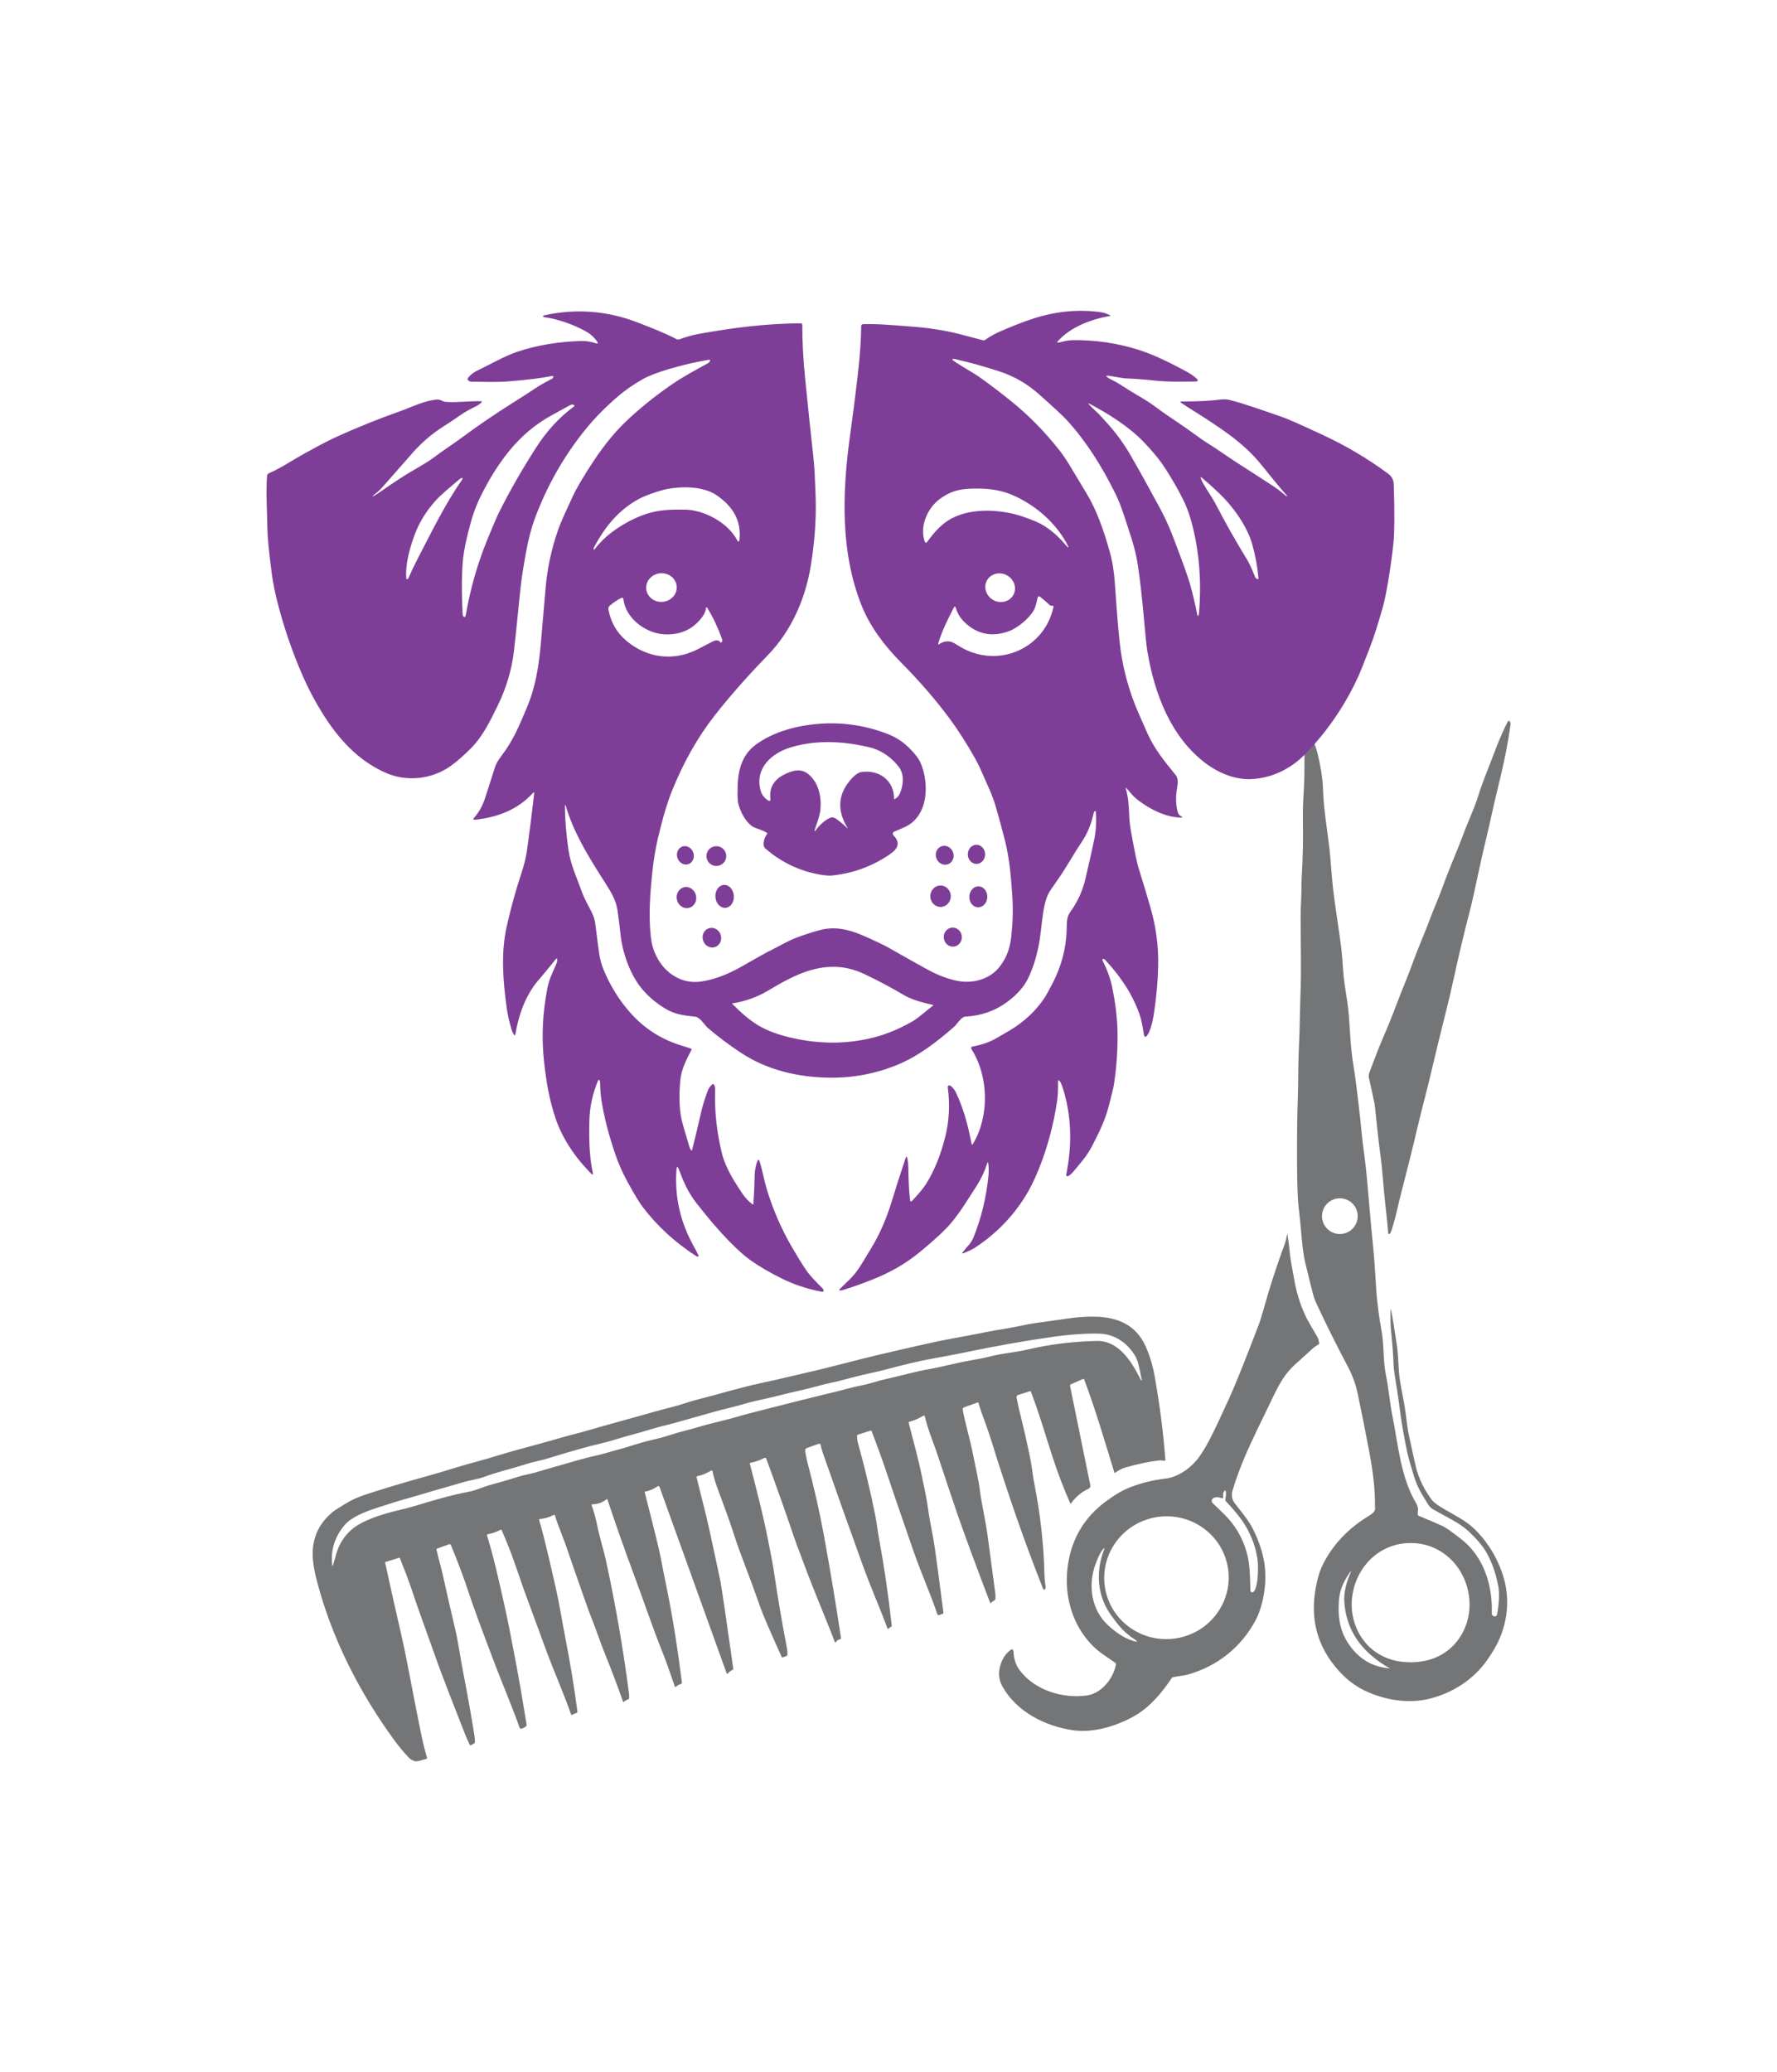
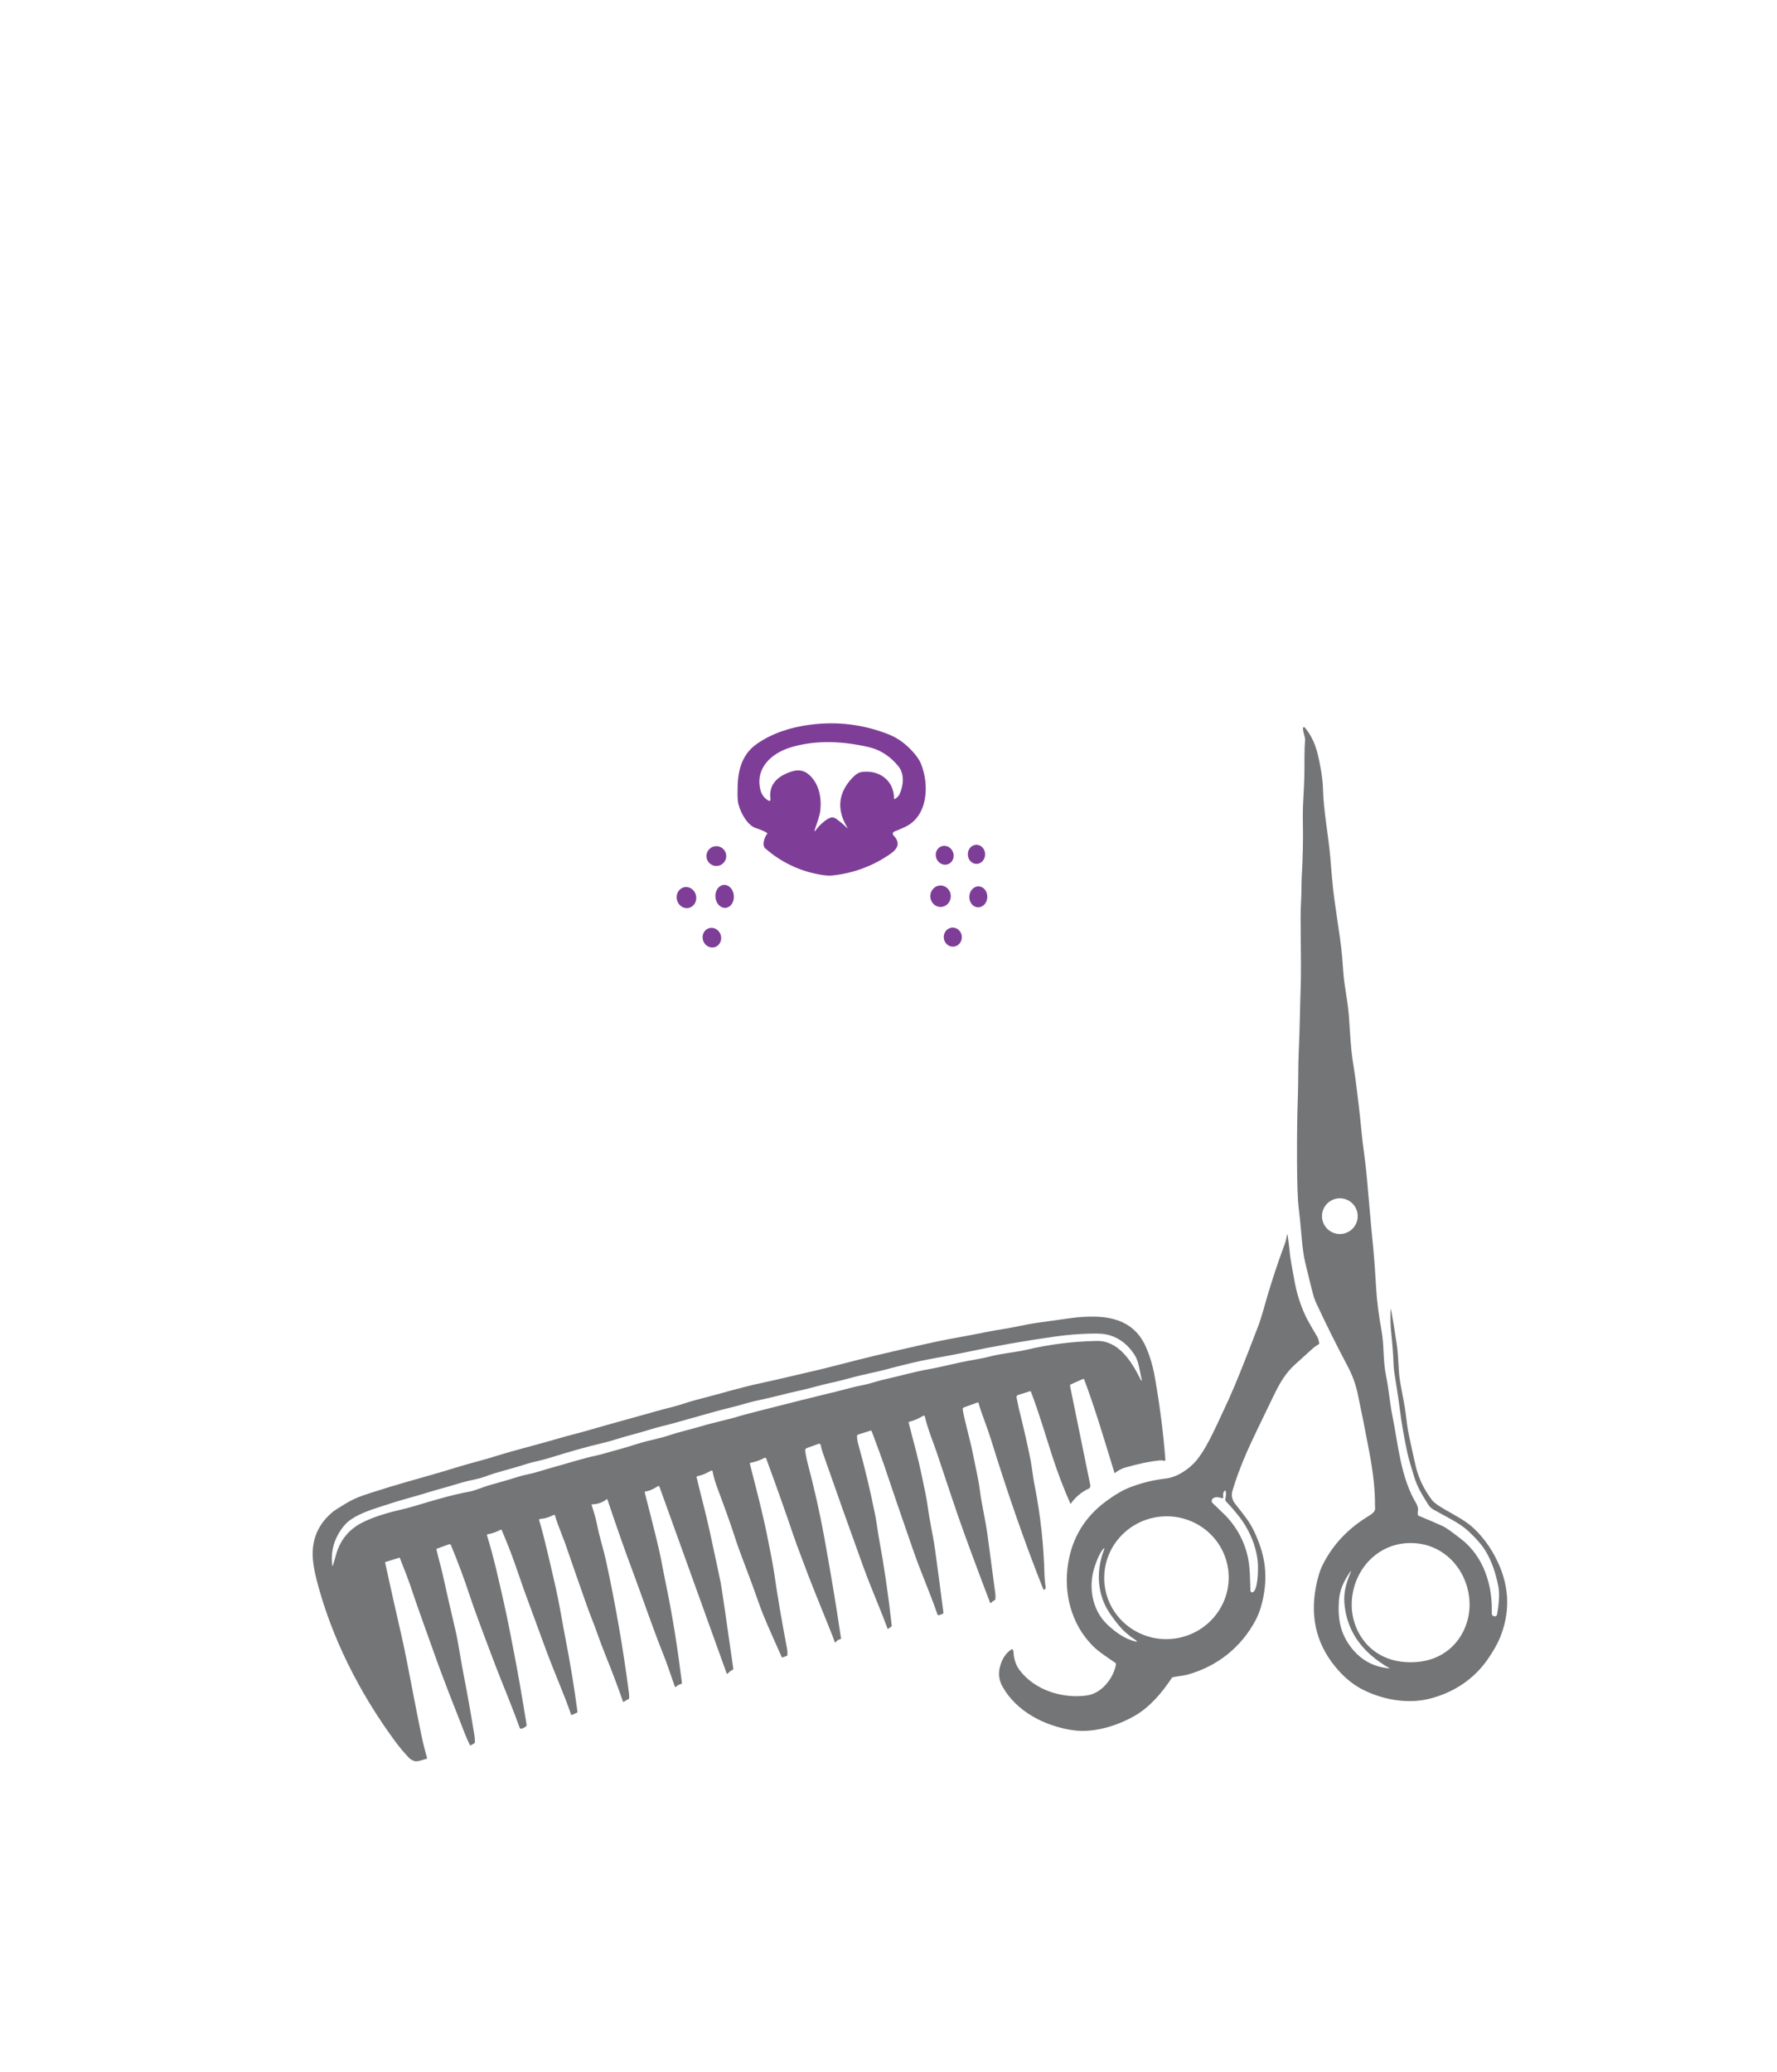
<svg xmlns="http://www.w3.org/2000/svg" width="857.595" height="1000" viewBox="0 0 857.595 1000">
  <defs />
-   <path fill="#747577" transform="matrix(1.609 0 0 1.609 -27.933 -19.773)" d="M 470.251 228.716 C 470.217 228.651 470.163 228.593 470.096 228.561 C 469.924 228.47 469.712 228.535 469.626 228.707 C 467.198 233.248 465.187 239.155 463.516 243.344 C 462.3 246.403 461.382 248.948 460.756 250.972 C 459.512 255.01 457.796 258.373 456.366 262.306 C 454.857 266.452 452.11 272.612 450.144 278.118 C 448.909 281.576 447.443 284.733 446.22 288.061 C 444.706 292.181 442.447 297.295 441.388 300.298 C 439.782 304.858 437.867 309.176 436.074 313.969 C 434.815 317.326 433.556 320.439 432.302 323.306 C 430.715 326.933 429.885 329.338 428.089 334 C 427.884 334.527 427.845 335.107 427.972 335.664 C 428.555 338.169 429.116 340.766 429.659 343.445 C 429.732 343.813 430.016 346.42 430.509 351.26 C 430.711 353.286 431.027 355.887 431.451 359.065 C 432.078 363.735 432.358 368.965 432.781 372.643 C 433.263 376.858 433.583 380.051 433.747 382.22 C 433.751 382.261 433.76 382.297 433.779 382.332 C 433.848 382.443 434.001 382.482 434.118 382.414 C 434.691 382.06 434.954 380.551 435.523 378.675 C 435.773 377.852 436.049 376.77 436.355 375.429 C 436.782 373.523 437.321 371.325 437.963 368.846 C 439.692 362.208 441.249 355.923 442.633 349.994 C 443.713 345.369 445.289 339.608 446.225 335.615 C 447.872 328.578 449.531 321.763 451.197 315.17 C 451.93 312.276 452.629 309.299 453.293 306.242 C 454.858 299.026 456.564 291.866 458.416 284.753 C 458.873 282.998 459.662 279.46 460.783 274.137 C 462.051 268.095 463.646 261.876 464.832 256.391 C 465.442 253.562 466.126 250.634 466.88 247.603 C 468.519 241.003 469.696 235.07 470.399 229.803 C 470.451 229.397 470.402 229.035 470.251 228.716 Z" />
  <path fill="#747577" transform="matrix(1.609 0 0 1.609 -27.933 -19.773)" d="M 459.555 470.838 C 457.187 468.56 454.089 466.975 450.903 465.142 C 448.752 463.91 447.41 462.939 446.876 462.223 C 444.491 459.049 442.883 455.729 442.047 452.26 C 441.598 450.4 440.908 447.256 439.968 442.827 C 439.496 440.579 439.279 438.567 438.968 436.143 C 438.425 431.844 437.129 426.989 436.944 423.436 C 436.752 419.693 436.558 417.165 436.355 415.847 C 435.696 411.504 435.139 408.051 434.693 405.49 C 434.561 404.72 434.484 404.726 434.466 405.503 C 434.41 407.57 434.389 409.573 434.639 411.896 C 435.001 415.277 435.251 418.664 435.376 422.061 C 435.404 422.88 435.712 425.052 436.299 428.577 C 436.624 430.539 436.937 432.695 437.235 435.05 C 437.753 439.133 438.511 443.514 439.516 448.184 C 439.772 449.387 440.425 451.679 441.473 455.058 C 442.499 458.382 443.692 460.246 445.621 463.38 C 446.1 464.158 446.682 464.73 447.372 465.098 C 448.465 465.682 450.257 466.67 452.744 468.054 C 454.927 469.266 456.619 470.439 457.819 471.564 C 460.252 473.841 461.994 475.874 463.042 477.655 C 464.731 480.516 465.974 483.983 466.763 488.062 C 467.151 490.041 467.034 492.839 466.416 496.453 C 466.332 496.945 466.04 497.156 465.547 497.083 C 465.543 497.083 465.534 497.083 465.521 497.081 C 465.103 497.031 464.797 496.649 464.81 496.203 C 465.088 487.881 462.447 479.287 455.757 474.031 C 452.865 471.76 450.979 470.43 450.106 470.038 C 447.452 468.84 445.043 467.809 442.883 466.942 C 442.728 466.879 442.637 466.765 442.615 466.597 C 442.514 465.889 442.805 465.169 442.635 464.471 C 442.521 464 442.387 463.636 442.23 463.375 C 437.444 455.368 436.799 445.886 435.003 436.973 C 434.184 432.917 433.893 428.702 433.102 424.973 C 432.144 420.439 432.543 415.648 431.737 411.349 C 431.043 407.664 430.387 403.01 430.125 398.581 C 429.793 393.053 429.511 389.131 429.275 386.811 C 428.493 379.06 427.983 372.659 427.412 366.277 C 427.132 363.128 426.835 360.473 426.522 358.315 C 425.787 353.283 425.545 348.973 424.859 343.475 C 424.562 341.106 423.964 335.709 423.298 331.725 C 422.479 326.81 422.366 322.718 421.944 316.931 C 421.719 313.839 421.176 310.985 420.65 307.375 C 420.284 304.831 420.161 302.227 419.958 299.631 C 419.813 297.777 419.594 295.849 419.297 293.846 C 418.913 291.274 418.36 287.453 417.641 282.378 C 417.022 278.049 416.684 273.06 416.358 269.302 C 415.797 262.802 414.34 255.428 414.2 249.178 C 414.116 245.463 413.252 241.134 412.562 238.344 C 411.846 235.447 410.684 232.973 409.078 230.927 C 408.396 230.065 408.107 230.177 408.207 231.261 C 408.228 231.483 408.339 231.957 408.539 232.686 C 408.744 233.449 408.837 233.941 408.823 234.165 C 408.689 235.657 408.625 237.373 408.625 239.327 C 408.63 244.273 408.621 246.213 408.306 251.538 C 408.156 254.123 408.104 256.476 408.149 258.595 C 408.263 263.966 408.147 269.533 407.806 275.302 C 407.69 277.316 407.759 280.097 407.613 282.533 C 407.501 284.385 407.458 286.19 407.474 287.945 C 407.591 298.673 407.599 305.34 407.504 307.957 C 407.265 314.593 407.236 320.919 406.931 327.158 C 406.699 331.979 406.817 336.349 406.635 341.491 C 406.452 346.743 406.37 353.035 406.396 360.365 C 406.422 367.475 406.588 372.227 406.899 374.62 C 407.142 376.496 407.44 379.441 407.785 383.467 C 408.056 386.613 408.393 389.031 408.794 390.724 C 409.747 394.732 410.554 398.009 411.218 400.555 C 411.445 401.422 411.757 402.283 412.154 403.136 C 415.133 409.539 418.292 415.887 421.632 422.18 C 422.995 424.747 423.974 427.434 424.573 430.237 C 425.732 435.649 426.927 441.664 428.163 448.279 C 429.297 454.358 429.834 459.593 429.777 463.987 C 429.775 464.005 429.79 464.25 429.82 464.737 C 429.891 465.763 428.54 466.6 427.751 467.081 C 421.712 470.762 417.199 475.544 414.207 481.421 C 413.111 483.579 412.534 485.8 412.051 488.324 C 410.21 497.996 412.521 506.391 418.989 513.511 C 421.285 516.037 423.801 517.965 426.539 519.289 C 432.541 522.203 439.833 523.45 446.347 521.755 C 453.392 519.914 459.44 515.978 463.61 509.946 C 465.288 507.514 466.499 505.38 467.254 503.539 C 470.173 496.394 470.162 489.281 467.222 482.201 C 465.379 477.776 462.826 473.986 459.555 470.838 Z M 424.565 377.622 C 424.259 380.562 421.625 382.697 418.684 382.389 C 415.741 382.08 413.604 379.446 413.911 376.505 C 414.221 373.562 416.855 371.428 419.799 371.735 C 422.741 372.044 424.876 374.679 424.565 377.622 Z M 434.285 512.73 C 434.28 512.739 434.271 512.739 434.267 512.739 C 434.252 512.727 434.235 512.721 434.215 512.717 C 434.206 512.713 434.185 512.709 434.163 512.709 C 429.372 512.32 425.505 510.203 422.568 506.355 C 419.362 502.162 418.596 497.837 418.957 492.438 C 419.175 489.235 420.324 486.781 422.022 484.224 C 422.671 483.245 422.766 483.297 422.3 484.374 C 421.166 487.001 420.388 489.972 420.579 492.787 C 421.011 499.178 423.708 504.524 428.669 508.828 C 430.152 510.104 432.152 511.579 434.283 512.725 C 434.287 512.725 434.287 512.73 434.285 512.73 Z M 450.955 507.81 C 447.872 509.953 444.349 510.863 440.494 510.872 C 436.635 510.872 433.112 509.969 430.022 507.832 C 425.127 504.453 422.5 498.494 422.815 492.653 C 423.324 483.128 430.516 475.116 440.451 475.108 C 450.386 475.092 457.599 483.085 458.126 492.61 C 458.456 498.454 455.844 504.416 450.955 507.81 Z" />
  <path fill="#747577" transform="matrix(1.609 0 0 1.609 -27.933 -19.773)" d="M 413.048 415.123 C 412.897 414.286 412.724 413.7 412.53 413.359 C 411.555 411.669 409.787 408.827 408.796 406.667 C 407.377 403.58 406.334 400.26 405.67 396.713 C 404.853 392.352 404.391 389.652 404.29 388.619 C 404.113 386.771 403.871 384.799 403.565 382.701 C 403.513 382.36 403.457 382.358 403.392 382.699 C 403.233 383.576 403.051 384.51 402.713 385.404 C 400.328 391.795 398.186 398.414 396.286 405.257 C 395.764 407.124 395.267 408.69 394.785 409.948 C 390.779 420.457 387.83 427.8 385.929 431.968 C 383.277 437.779 381.375 441.784 380.228 443.992 C 378.728 446.868 377.329 449.054 376.033 450.546 C 373.825 453.084 370.342 455.401 366.93 455.78 C 363.368 456.181 359.871 457.031 356.439 458.338 C 353.813 459.343 351.312 460.957 349.018 462.656 C 342.699 467.337 338.932 473.574 337.714 481.37 C 336.325 490.272 338.708 499.476 345.113 505.935 C 346.969 507.804 349.051 509.061 351.868 511.039 C 352.036 511.155 352.118 511.36 352.084 511.56 C 351.26 515.878 347.677 520.229 343.356 520.831 C 336.226 521.836 327.792 519.344 323.21 513.268 C 322.042 511.717 321.421 509.848 321.356 507.654 C 321.358 507.615 321.33 507.526 321.274 507.39 C 321.233 507.295 321.205 507.218 321.183 507.163 C 321.174 507.144 321.166 507.131 321.153 507.114 C 321.054 506.963 320.853 506.924 320.703 507.023 C 319.015 508.162 317.868 509.925 317.265 512.314 C 316.751 514.33 317.003 516.255 318.013 518.092 C 322.193 525.681 330.865 530.069 339.251 531.265 C 345.413 532.149 352.607 529.907 357.883 526.826 C 362.351 524.223 365.948 519.912 368.822 515.587 C 368.9 515.469 369.02 515.385 369.159 515.357 C 370.601 515.027 372.19 514.958 373.559 514.579 C 382.517 512.074 389.681 506.36 394.002 498.189 C 395.056 496.201 395.845 493.756 396.375 490.854 C 397.66 483.828 396.535 478.103 393.693 471.963 C 392.115 468.565 390.687 467.004 387.835 463.339 C 386.887 462.118 386.619 460.799 387.04 459.383 C 388.081 455.849 389.517 451.991 391.343 447.814 C 392.512 445.147 395.211 439.468 399.446 430.775 C 401.361 426.851 402.973 424.13 405.776 421.574 C 407.589 419.918 409.416 418.266 411.248 416.624 C 411.781 416.145 412.369 415.852 412.892 415.487 C 413.011 415.403 413.072 415.261 413.048 415.123 Z M 356.212 504.088 C 354.143 503.312 351.939 501.833 349.598 499.655 C 344.721 495.106 343.639 487.732 345.903 481.605 C 346.515 479.927 347.049 478.533 347.985 477.239 C 348.645 476.327 348.777 476.398 348.386 477.45 C 346.058 483.718 346.449 490.751 350.365 496.395 C 352.199 499.042 353.761 500.905 355.043 501.979 C 356.053 502.829 356.574 503.259 356.613 503.284 C 359.105 504.86 358.971 505.127 356.212 504.088 Z M 369.704 503.756 C 359.484 505.14 350.094 498.095 348.726 488.018 C 347.361 477.941 354.539 468.648 364.758 467.264 C 374.979 465.88 384.37 472.923 385.736 483.002 C 387.103 493.079 379.923 502.372 369.704 503.756 Z M 389.205 467.403 C 392.355 471.485 394.687 477.232 394.687 482.424 C 394.683 484.183 394.597 488.788 393.264 489.802 C 393.178 489.866 393.075 489.901 392.967 489.909 C 392.678 489.918 392.432 489.695 392.419 489.407 C 392.283 486.099 392.315 482.522 391.677 479.48 C 390.6 474.417 388.085 469.867 384.311 466.24 C 383.144 465.115 382.053 464.063 381.04 463.084 C 380.831 462.877 380.747 462.571 380.829 462.286 C 381.176 461.049 382.907 461.293 383.887 461.674 C 383.923 461.69 383.964 461.694 384.003 461.692 C 384.156 461.679 384.271 461.549 384.257 461.394 C 384.193 460.635 384.223 460.14 384.344 459.907 C 384.758 459.116 385.005 459.159 385.081 460.043 C 385.119 460.464 385.06 461.076 384.904 461.88 C 384.845 462.173 384.934 462.478 385.145 462.693 C 386.555 464.154 387.909 465.725 389.205 467.403 Z" />
  <path fill="#747577" transform="matrix(1.609 0 0 1.609 -27.933 -19.773)" d="M 313.579 472.844 C 313.008 468.533 311.779 463.362 311.296 459.524 C 310.833 455.839 310.134 453.233 309.261 448.751 C 308.375 444.195 306.758 438.788 306.126 435.116 C 306.065 434.764 306.204 434.523 306.542 434.403 L 310.628 432.932 C 310.732 432.893 310.798 432.927 310.828 433.036 C 311.751 436.248 313.398 440.185 314.566 443.949 C 319.711 460.572 324.921 475.505 330.202 488.747 C 330.402 489.247 330.646 489.247 330.935 488.751 C 330.987 488.656 331.01 488.546 330.995 488.437 C 330.784 486.82 330.668 485.622 330.646 484.836 C 330.443 475.725 329.434 466.588 327.615 457.429 C 327.144 455.053 326.894 452.363 326.451 450.116 C 325.597 445.778 324.42 440.616 322.924 434.627 C 322.803 434.131 322.583 433.07 322.268 431.437 C 322.208 431.118 322.394 430.803 322.704 430.708 L 326.305 429.573 C 326.417 429.541 326.538 429.599 326.577 429.712 C 329.103 436.362 330.678 441.917 333.036 449.197 C 334.614 454.052 336.397 458.731 338.388 463.237 C 338.396 463.255 338.405 463.267 338.422 463.28 C 338.469 463.314 338.534 463.301 338.568 463.255 C 340.012 461.254 341.776 459.779 343.857 458.828 C 344.257 458.644 344.48 458.205 344.389 457.769 L 338.316 428.01 C 338.273 427.805 338.382 427.594 338.577 427.503 L 342.139 425.918 C 342.146 425.914 342.15 425.916 342.157 425.911 C 342.32 425.847 342.502 425.929 342.566 426.093 C 345.835 434.79 348.375 443.406 351.622 454.015 C 351.656 454.121 351.717 454.14 351.803 454.072 C 352.821 453.294 353.843 452.759 354.873 452.466 C 358.82 451.336 362.268 450.616 365.215 450.31 C 365.612 450.269 366.03 450.31 366.464 450.426 C 366.777 450.515 366.919 450.397 366.895 450.077 C 366.322 442.265 365.27 434.019 363.739 425.335 C 363.135 421.924 362.236 418.854 360.915 415.961 C 358.1 409.815 352.746 407.419 346.224 407.223 C 343.661 407.145 341.089 407.287 338.51 407.645 C 331.621 408.609 328.161 409.092 328.131 409.098 C 326.613 409.325 325.16 409.592 323.768 409.898 C 320.039 410.713 316.444 411.144 312.861 411.89 C 310.717 412.334 307.141 413.011 302.122 413.921 C 298.78 414.529 291.508 416.15 280.303 418.789 C 274.253 420.208 266.02 422.493 259.681 423.903 C 256.402 424.632 251.189 425.96 246.506 426.934 C 243.13 427.637 238.43 428.835 232.402 430.53 C 229.483 431.349 225.408 432.286 222.601 433.247 C 219.828 434.193 217.444 434.636 214.257 435.55 C 207.25 437.564 200.247 439.409 193.152 441.488 C 190.597 442.234 188.079 442.799 185.483 443.569 C 179.127 445.438 170.982 447.497 167.118 448.715 C 164.854 449.426 162.858 450.015 161.133 450.478 C 158.285 451.244 156.286 451.811 155.129 452.173 C 147.999 454.419 141.035 456.204 134.028 458.348 C 129.341 459.78 126.292 460.78 124.886 461.344 C 123.567 461.879 122.256 462.539 120.953 463.323 C 118.918 464.556 117.681 465.354 117.241 465.717 C 112.722 469.416 110.717 474.202 111.221 480.071 C 111.374 481.886 111.758 483.977 112.372 486.341 C 116.839 503.576 125.14 519.909 135.626 534.242 C 137.084 536.239 138.593 538.042 140.149 539.649 C 140.371 539.88 140.804 540.145 141.447 540.447 C 142.357 540.87 143.95 540.172 145.272 539.831 C 145.274 539.827 145.276 539.827 145.276 539.827 C 145.407 539.788 145.483 539.649 145.444 539.518 C 144.851 537.506 144.282 535.221 143.736 532.66 C 143.227 530.28 141.8 523.018 139.459 510.867 C 138.883 507.881 138.25 504.89 137.557 501.891 C 136.126 495.702 134.562 488.727 132.87 480.967 C 132.853 480.885 132.883 480.829 132.961 480.808 L 137.135 479.497 C 137.202 479.473 137.247 479.497 137.275 479.565 C 138.933 483.753 139.91 486.3 140.21 487.209 C 142.806 495.033 145.296 501.678 147.484 507.891 C 150.412 516.197 153.745 524.471 156.828 532.379 C 157.182 533.291 157.66 534.378 158.268 535.635 C 158.356 535.816 158.488 535.85 158.658 535.746 L 159.602 535.173 C 159.747 535.091 159.828 534.934 159.82 534.768 C 159.773 533.815 159.721 533.19 159.673 532.892 C 158.655 526.578 157.539 520.285 156.31 514.006 C 155.495 509.823 154.801 504.8 153.999 501.393 C 152.613 495.512 151.308 489.811 150.092 484.296 C 149.618 482.164 148.842 479.635 148.281 477.052 C 148.251 476.92 148.302 476.832 148.432 476.786 L 152.028 475.491 C 152.311 475.387 152.507 475.475 152.623 475.756 C 154.822 481.07 156.689 486.09 158.224 490.807 C 159.307 494.132 161.932 501.264 166.104 512.205 C 167.872 516.847 170.875 523.912 173.208 530.473 C 173.298 530.728 173.57 530.86 173.825 530.782 C 174.304 530.634 174.739 530.409 175.127 530.107 C 175.267 529.993 175.338 529.809 175.312 529.627 C 173.945 521.105 172.729 514.147 171.677 508.759 C 170.547 502.986 169.87 499.139 168.6 493.49 C 166.994 486.358 165.511 479.536 163.434 472.818 C 163.432 472.805 163.428 472.797 163.426 472.784 C 163.4 472.633 163.501 472.493 163.648 472.467 C 165 472.24 166.313 471.781 167.585 471.085 C 167.594 471.083 167.598 471.081 167.603 471.081 C 167.689 471.046 167.784 471.085 167.818 471.169 C 169.401 474.871 170.688 478.144 171.679 480.989 C 173.615 486.548 174.588 489.338 174.596 489.361 C 176.735 495.184 178.878 501.018 181.021 506.866 C 183.514 513.661 186.431 520.112 188.643 526.519 C 188.645 526.524 188.647 526.535 188.652 526.539 C 188.701 526.649 188.827 526.696 188.934 526.647 L 190.4 525.998 C 190.512 525.946 190.577 525.825 190.564 525.7 C 189.607 518.445 188.393 511.053 186.925 503.528 C 185.825 497.871 185.157 493.378 184.006 488.304 C 182.441 481.394 181.232 476.276 180.38 472.948 C 179.867 470.926 179.444 469.412 179.106 468.403 C 178.987 468.062 179.112 467.885 179.473 467.866 C 180.691 467.799 182.023 467.402 183.474 466.674 C 183.489 466.665 183.502 466.659 183.519 466.656 C 183.648 466.62 183.782 466.695 183.816 466.825 C 184.687 469.912 186.498 473.832 187.761 477.766 C 187.834 477.995 188.382 479.575 189.4 482.511 C 192.328 490.939 194.014 495.693 194.458 496.775 C 195.926 500.35 197.299 504.631 198.927 508.637 C 200.777 513.191 202.54 517.848 204.216 522.621 C 204.225 522.644 204.237 522.666 204.255 522.685 C 204.328 522.771 204.458 522.785 204.544 522.71 C 204.932 522.383 205.359 522.133 205.825 521.965 C 205.965 521.913 206.062 521.785 206.071 521.639 C 206.097 521.143 206.075 520.628 206.007 520.093 C 204.278 506.791 201.982 493.553 199.116 480.367 C 198.362 476.908 197.266 473.705 196.481 469.781 C 196.083 467.823 195.533 465.818 194.825 463.769 C 194.769 463.595 194.829 463.502 195.011 463.498 C 196.693 463.446 198.118 462.942 199.288 461.984 C 199.306 461.969 199.323 461.959 199.342 461.95 C 199.43 461.925 199.53 461.971 199.555 462.062 C 202.327 470.324 204.828 477.436 207.062 483.404 C 210.119 491.569 213.038 500.318 216.165 508.096 C 216.808 509.688 217.42 511.352 218.006 513.085 C 218.407 514.271 218.987 515.939 219.752 518.092 C 219.843 518.333 219.979 518.367 220.166 518.191 C 220.582 517.795 221.061 517.532 221.604 517.4 C 221.792 517.354 221.917 517.173 221.893 516.979 C 220.603 506.712 219.189 497.614 217.255 488.19 C 216.606 485.028 216.046 482.186 215.575 479.664 C 215.124 477.262 213.516 470.695 210.748 459.956 C 210.701 459.785 210.765 459.69 210.938 459.665 C 212.119 459.476 213.357 458.944 214.655 458.073 C 214.678 458.056 214.702 458.048 214.728 458.035 C 214.905 457.972 215.099 458.06 215.164 458.237 L 235.318 514.198 C 235.326 514.233 235.348 514.263 235.374 514.282 C 235.458 514.351 235.579 514.339 235.645 514.257 C 236.033 513.798 236.522 513.418 237.118 513.12 C 237.263 513.05 237.323 512.931 237.301 512.771 C 235.184 497.826 233.921 489.219 233.515 486.942 C 233.401 486.304 232.312 481.208 230.251 471.652 C 229.07 466.159 227.744 461.489 226.297 455.359 C 226.267 455.232 226.349 455.104 226.474 455.075 C 227.865 454.775 229.272 454.206 230.697 453.374 C 230.721 453.358 230.751 453.348 230.777 453.344 C 230.919 453.318 231.057 453.408 231.083 453.551 C 231.359 455.071 231.851 456.768 232.547 458.639 C 234.946 465.051 236.65 469.828 237.652 472.972 C 238.439 475.432 239.465 478.297 240.731 481.573 C 242.074 485.052 243.661 489.375 245.481 494.55 C 246.214 496.624 248.329 501.539 251.826 509.293 C 251.884 509.418 251.979 509.461 252.113 509.413 L 253.273 508.995 C 253.441 508.931 253.527 508.809 253.536 508.633 C 253.57 507.947 253.534 507.342 253.428 506.805 C 251.861 498.625 250.556 490.954 249.519 483.791 C 249.079 480.773 248.322 477.332 247.856 474.874 C 246.338 466.901 244.2 458.907 242.276 451.331 C 242.237 451.171 242.297 451.076 242.462 451.046 C 243.962 450.753 245.364 450.262 246.662 449.569 C 246.679 449.56 246.694 449.554 246.709 449.549 C 246.903 449.476 247.112 449.577 247.181 449.765 C 250.186 457.945 252.94 465.7 255.426 473.033 C 256.605 476.5 258.259 480.626 259.927 485.145 C 260.361 486.318 262.495 491.639 266.33 501.117 C 266.932 502.592 267.393 503.807 267.723 504.769 C 267.79 504.962 267.895 504.984 268.036 504.837 L 268.459 504.389 C 268.575 504.264 268.711 504.176 268.866 504.121 L 269.411 503.923 C 269.554 503.874 269.633 503.73 269.605 503.578 C 269.568 503.392 269.51 503.03 269.432 502.491 C 268.229 494.26 266.601 484.473 264.549 473.136 C 263.292 466.194 261.58 458.617 259.42 450.407 C 259.209 449.596 259.027 448.381 258.877 447.51 C 258.793 447.061 258.968 446.761 259.395 446.607 L 262.797 445.379 C 263.22 445.229 263.47 445.373 263.547 445.815 C 263.661 446.473 263.879 447.273 264.207 448.209 C 268.06 459.239 272.077 470.536 276.255 482.105 C 277.15 484.576 278.258 487.421 279.58 490.647 C 281.481 495.295 282.809 498.655 283.556 500.724 C 283.608 500.87 283.698 500.899 283.823 500.806 L 284.664 500.198 C 284.781 500.116 284.841 499.978 284.824 499.836 C 283.828 490.79 282.569 482.143 281.036 473.894 C 280.643 471.791 280.348 469.151 279.939 467.082 C 278.464 459.661 276.748 452.452 274.786 445.451 C 274.553 444.617 274.428 443.815 274.415 443.048 C 274.411 442.827 274.549 442.634 274.756 442.569 L 278.503 441.392 C 278.654 441.344 278.757 441.396 278.809 441.543 C 280.797 446.851 282.052 450.292 282.578 451.856 C 284.782 458.459 287.688 466.953 291.295 477.349 C 293.569 483.899 296.301 489.979 298.524 496.477 C 298.528 496.477 298.528 496.481 298.528 496.486 C 298.606 496.695 298.834 496.8 299.045 496.722 L 300.076 496.354 C 300.274 496.283 300.356 496.14 300.33 495.933 C 299.11 486.559 298.267 480.218 297.803 476.909 C 297.225 472.783 296.266 468.876 295.703 464.682 C 295.276 461.536 294.703 459.066 293.843 454.917 C 292.75 449.648 291.728 446.073 289.913 439.043 C 289.87 438.886 289.93 438.786 290.087 438.745 C 291.517 438.372 292.931 437.765 294.332 436.919 C 294.358 436.898 294.384 436.889 294.416 436.885 C 294.563 436.851 294.711 436.946 294.746 437.094 C 295.561 440.744 297.458 445.345 298.286 447.816 C 301.621 457.841 303.758 464.209 304.698 466.919 C 306.815 473.024 310.028 481.713 314.325 492.993 C 314.388 493.155 314.482 493.174 314.605 493.054 C 314.978 492.688 315.34 492.42 315.689 492.256 C 315.838 492.183 315.916 492.067 315.924 491.901 C 315.956 491.185 315.956 490.678 315.915 490.382 C 314.926 482.972 314.148 477.127 313.579 472.844 Z M 296.275 422.906 C 291.605 423.72 287.96 424.842 282.595 426.05 C 280.312 426.563 278.111 427.387 275.819 427.822 C 272.337 428.488 268.885 429.602 265.626 430.303 C 265.046 430.425 262.375 431.085 257.618 432.282 C 246.575 435.059 240.495 436.618 239.383 436.968 C 235.407 438.209 231.449 438.943 227.545 440.114 C 223.783 441.237 221.006 441.787 217.815 442.876 C 215.344 443.726 211.869 444.329 208.926 445.247 C 206.009 446.159 204.151 446.718 203.344 446.925 C 200.494 447.662 198.497 448.374 195.839 448.947 C 192.249 449.718 188.222 451.016 185.406 451.789 C 183.03 452.44 180.658 453.13 178.3 453.852 C 176.709 454.341 174.79 454.617 173.406 455.052 C 170.476 455.98 167.527 456.842 164.558 457.644 C 162.46 458.208 159.953 459.36 158.155 459.688 C 152.709 460.686 147.254 462.348 141.804 463.983 C 140.342 464.421 138.604 464.878 136.582 465.349 C 132.516 466.307 129.075 467.471 126.255 468.853 C 122.072 470.897 119.356 474.2 118.105 478.755 C 117.635 480.471 117.337 481.493 117.208 481.821 C 117.111 482.066 117.048 482.062 117.019 481.795 C 116.445 477.129 117.881 473.042 120.762 469.687 C 122.853 467.251 126.932 465.714 130.07 464.668 C 133.998 463.361 137.211 462.365 139.709 461.684 C 143.607 460.625 147.031 459.468 151.145 458.372 C 151.44 458.29 153.087 457.803 156.082 456.915 C 158.257 456.268 160.795 455.957 162.757 455.209 C 166.655 453.724 170.777 452.877 175.037 451.465 C 177.15 450.771 179.526 450.396 181.887 449.666 C 187.986 447.777 192.971 446.318 198.2 445.094 C 199.429 444.807 200.815 444.423 202.354 443.934 C 205.823 442.845 208.861 442.172 212.336 441.06 C 214.701 440.31 217.734 439.65 219.912 439.032 C 226.954 437.051 230.55 436.037 230.709 435.994 C 232.852 435.377 234.659 434.903 236.125 434.571 C 239.038 433.913 241.739 432.938 244.745 432.311 C 249.107 431.415 253.619 430.146 256.905 429.453 C 260.764 428.629 263.964 427.547 267.487 426.865 C 267.996 426.766 270.171 426.206 274.009 425.192 C 276.911 424.429 280.294 423.799 282.773 423.131 C 288.521 421.591 293.075 420.516 296.431 419.905 C 301.448 418.991 304.674 418.383 306.111 418.074 C 315.427 416.093 324.705 414.452 333.943 413.152 C 337.384 412.67 340.879 412.384 344.422 412.29 C 345.806 412.26 346.955 412.279 347.88 412.354 C 352.157 412.716 355.706 415.373 357.875 419.025 C 358.889 420.737 359.194 423.354 359.712 425.639 C 359.949 426.674 359.824 426.717 359.344 425.773 C 356.694 420.564 352.859 414.355 346.276 414.491 C 339.078 414.639 332.019 415.532 325.104 417.169 C 322.078 417.883 318.037 418.204 314.596 419.079 C 312.923 419.508 311.036 419.898 308.937 420.25 C 304.789 420.936 299.759 422.301 296.275 422.906 Z" />
-   <path fill="#7e3e98" transform="matrix(1.609 0 0 1.609 -27.933 -19.773)" d="M 186.953 253.795 C 186.923 253.821 186.888 253.842 186.849 253.859 C 186.819 253.876 186.806 253.902 186.806 253.932 C 186.814 257.964 187.172 262.414 187.88 267.291 C 188.518 271.724 190.48 275.815 191.778 279.481 C 192.153 280.546 192.657 281.706 193.3 282.965 C 194.305 284.936 195.624 286.928 195.926 289.394 C 196.448 293.663 196.832 296.617 197.073 298.255 C 197.332 299.975 197.776 301.614 198.418 303.171 C 200.35 307.875 202.967 312.114 206.271 315.883 C 210.393 320.578 215.089 323.627 220.798 325.585 C 221.031 325.662 222.277 326.059 224.536 326.774 C 224.709 326.831 224.808 327.02 224.752 327.193 C 224.748 327.21 224.739 327.227 224.731 327.245 C 223.239 330.134 221.717 332.984 221.406 336.373 C 220.996 340.922 221.109 344.743 221.742 347.83 C 221.958 348.878 222.785 351.788 224.23 356.558 C 224.286 356.739 224.45 356.989 224.722 357.308 C 224.826 357.433 224.899 357.416 224.938 357.261 C 225.641 354.548 226.563 350.681 227.71 345.665 C 228.072 344.07 228.702 342.03 229.603 339.551 C 229.909 338.706 230.409 338.016 231.095 337.469 C 231.199 337.387 231.354 337.408 231.436 337.516 C 231.436 337.516 231.44 337.521 231.44 337.525 C 231.737 337.964 231.876 338.478 231.858 339.064 C 231.647 345.545 232.337 351.974 233.932 358.352 C 234.984 362.581 237.679 366.794 240.102 370.4 C 240.917 371.611 241.909 372.651 243.078 373.521 C 243.151 373.573 243.25 373.56 243.307 373.492 C 243.324 373.466 243.337 373.435 243.337 373.401 C 243.536 370.468 243.661 367.558 243.721 364.673 C 243.742 363.414 244.092 361.56 244.554 360.529 C 244.783 360.015 244.985 360.024 245.166 360.554 C 245.994 363.055 246.567 366.311 247.197 368.45 C 249.047 374.745 251.625 380.735 254.933 386.423 C 256.593 389.277 257.999 391.545 259.146 393.223 C 260.465 395.155 262.168 396.793 264.13 398.777 C 264.173 398.816 264.203 398.863 264.229 398.915 C 264.565 399.575 264.406 399.847 263.755 399.722 C 259.654 398.933 255.683 397.669 251.737 395.712 C 248.141 393.926 245.002 392.085 242.315 390.188 C 240.681 389.037 238.529 387.096 235.864 384.367 C 233.018 381.461 229.784 377.679 226.158 373.027 C 223.778 369.978 222.342 366.697 220.996 363.091 C 220.591 362.014 220.345 362.048 220.259 363.199 C 219.69 371.102 221.35 378.619 225.252 385.742 C 226.071 387.234 226.61 388.264 226.874 388.829 C 226.938 388.963 226.882 389.123 226.749 389.187 C 226.71 389.205 226.663 389.212 226.615 389.208 C 226.481 389.199 226.309 389.126 226.093 388.988 C 219.841 384.947 214.546 380.092 210.212 374.418 C 209.138 373.017 207.577 370.442 205.529 366.69 C 204.067 364.012 202.851 361.252 201.889 358.419 C 199.979 352.788 198.62 347.566 197.823 342.745 C 197.547 341.081 197.387 339.171 197.348 337.011 C 197.34 336.731 197.296 336.51 197.219 336.351 C 197.159 336.222 197.004 336.17 196.874 336.23 C 196.818 336.26 196.775 336.308 196.753 336.364 C 195.131 340.232 194.265 344.195 194.144 348.248 C 194.01 353.009 194.053 359.141 195.157 363.931 C 195.334 364.677 195.148 364.777 194.61 364.233 C 189.957 359.55 185.96 353.759 183.886 347.408 C 182.036 341.734 181.199 336.74 180.54 330.652 C 179.717 323.08 180.144 316.004 181.515 308.82 C 181.994 306.337 182.761 304.685 184.025 301.886 C 184.318 301.248 184.473 300.735 184.499 300.347 C 184.542 299.691 184.357 299.618 183.943 300.131 C 182.076 302.468 180.11 304.84 178.048 307.259 C 177.772 307.582 177.323 308.233 176.703 309.212 C 174.258 313.041 172.731 317.793 171.994 322.264 C 171.887 322.924 171.666 322.963 171.339 322.376 C 171.123 321.983 170.934 321.518 170.765 320.975 C 170.097 318.746 169.622 316.637 169.347 314.641 C 168.247 306.707 167.557 298.105 169.338 290.188 C 170.597 284.583 172.055 279.313 173.698 274.389 C 174.431 272.207 175.129 269.53 175.453 267.197 C 176.091 262.644 176.798 257.034 177.578 250.372 C 177.634 249.893 177.5 249.833 177.168 250.191 C 172.55 255.219 166.561 257.418 159.933 258.16 C 159.265 258.238 159.153 258.022 159.601 257.517 C 160.916 256.034 161.938 254.266 162.663 252.226 C 162.995 251.29 164.052 247.992 165.841 242.334 C 166.117 241.463 166.734 240.381 167.699 239.096 C 168.566 237.94 169.273 236.923 169.816 236.047 C 172.231 232.153 173.524 228.98 175.499 224.254 C 177.896 218.524 178.918 212.534 179.557 205.536 C 179.755 203.401 180.234 197.822 180.997 188.792 C 181.497 182.915 182.705 177.193 184.619 171.622 C 185.727 168.414 187.034 165.823 188.966 161.562 C 190.177 158.88 192.342 155.188 195.456 150.493 C 198.798 145.448 202.32 141.226 206.033 137.82 C 210.284 133.918 214.726 130.403 219.357 127.273 C 222.406 125.208 225.946 123.31 229.331 121.439 C 229.749 121.206 230.004 121.034 230.095 120.926 C 230.565 120.344 230.431 120.119 229.694 120.244 C 225.718 120.93 221.786 121.852 217.888 123.017 C 214.417 124.052 211.8 125.074 210.045 126.079 C 207.41 127.584 205.069 129.197 203.033 130.912 C 199.67 133.749 196.022 137.303 192.874 141.213 C 186.423 149.216 181.395 158.082 177.786 167.81 C 175.996 172.631 175.1 177.939 174.289 182.846 C 173.897 185.192 173.539 187.999 173.215 191.272 C 172.374 199.728 171.801 205.204 171.495 207.696 C 170.822 213.301 169.188 218.748 166.597 224.03 C 164.402 228.493 162.221 233.098 158.59 236.755 C 156.374 238.988 154.334 240.765 152.463 242.089 C 146.931 246.013 139.398 246.905 132.994 244.064 C 124.655 240.352 118.717 233.763 113.862 225.88 C 111.641 222.279 109.701 218.567 108.037 214.734 C 105.044 207.848 102.586 200.686 100.659 193.247 C 99.835 190.074 99.236 187.073 98.865 184.248 C 98.033 177.914 97.597 173.425 97.559 170.773 C 97.498 166.383 97.106 160.209 97.455 155.06 C 97.476 154.702 97.701 154.383 98.033 154.241 C 101.672 152.663 105.743 149.92 108.386 148.48 C 111.193 146.953 115.135 144.741 118.269 143.323 C 124.599 140.455 130.963 137.89 137.358 135.635 C 140.954 134.363 144.865 132.323 148.591 132.125 C 149.505 132.078 150.191 132.785 151.101 132.841 C 154.947 133.061 158.276 132.526 161.73 132.634 C 161.825 132.634 161.898 132.716 161.894 132.811 C 161.894 132.858 161.873 132.901 161.842 132.932 C 161.221 133.51 160.596 133.95 159.953 134.256 C 158.064 135.153 156.499 136.05 155.249 136.943 C 152.916 138.616 150.928 139.785 148.815 141.242 C 146.267 142.997 143.86 145.106 141.606 147.564 C 141.537 147.641 138.406 151.199 132.219 158.245 C 131.326 159.263 130.326 160.16 129.226 160.935 C 129.183 160.97 129.174 161.004 129.2 161.052 L 129.256 161.151 C 129.26 161.155 129.265 161.155 129.269 161.151 C 129.886 160.819 130.481 160.452 131.063 160.051 C 135.414 157.032 138.57 154.959 140.528 153.824 C 144.12 151.746 146.362 150.362 147.268 149.667 C 149.98 147.589 153.219 145.519 155.767 143.63 C 160.558 140.072 165.645 136.597 171.031 133.199 C 174.118 131.25 176.52 129.706 178.237 128.559 C 180.009 127.369 181.682 126.605 183.04 125.821 C 183.2 125.73 183.299 125.571 183.342 125.342 C 183.368 125.204 183.273 125.07 183.135 125.044 C 183.1 125.036 183.066 125.036 183.031 125.044 C 179.801 125.712 175.308 126.264 169.556 126.704 C 166.111 126.972 162.933 126.803 158.836 126.782 C 158.289 126.778 157.896 126.575 157.659 126.161 C 157.577 126.027 157.586 125.889 157.677 125.76 C 158.367 124.76 159.436 123.923 160.876 123.255 C 164.192 121.72 168.621 119.116 172.419 117.831 C 178.512 115.77 185.075 114.761 191.646 114.558 C 193.151 114.511 194.694 114.769 196.277 115.326 C 196.415 115.378 196.575 115.309 196.627 115.167 C 196.657 115.085 196.644 114.99 196.592 114.921 C 195.622 113.498 194.423 112.403 192.991 111.631 C 188.964 109.449 184.82 108.044 180.568 107.405 C 180.344 107.375 180.245 107.28 180.266 107.129 C 180.287 107.004 180.378 106.909 180.495 106.883 C 190.012 104.783 199.321 105.469 208.419 108.936 C 214.051 111.079 218.026 112.787 220.337 114.05 C 220.57 114.175 220.971 114.136 221.54 113.934 C 223.455 113.244 225.244 112.752 226.904 112.446 C 236.878 110.635 247.407 109.281 257.493 109.277 C 257.843 109.277 258.015 109.454 258.015 109.803 C 257.985 114.555 258.274 119.992 258.839 125.645 C 259.71 134.42 260.525 142.203 261.288 148.999 C 261.732 152.962 261.749 155.424 261.96 159.99 C 262.279 166.872 261.814 174.19 260.559 181.938 C 258.946 191.881 254.725 201.536 247.666 208.802 C 241.595 215.054 236.295 221.065 231.768 226.839 C 226.585 233.441 222.26 241.107 218.789 249.835 C 216.999 254.333 215.585 259.955 214.623 264.056 C 213.959 266.885 213.437 270.076 213.058 273.628 C 212.317 280.476 211.842 287.172 212.619 293.67 C 213.555 301.488 219.876 307.882 227.763 306.671 C 230.82 306.205 233.968 305.171 237.202 303.57 C 240.596 301.897 245.084 299.012 248.961 297.119 C 251.091 296.076 253.57 294.566 256.085 293.6 C 258.21 292.781 260.518 292.022 263.01 291.328 C 267.508 290.069 271.738 290.953 276.067 292.837 C 279.767 294.445 282.384 295.683 283.915 296.554 C 288.663 299.258 292.539 301.431 295.536 303.082 C 298.615 304.772 301.633 305.911 304.587 306.498 C 309.14 307.394 314.332 306.011 317.225 302.212 C 319.372 299.396 320.304 296.718 320.718 292.906 C 321.157 288.788 321.244 284.731 320.972 280.738 C 320.602 275.344 320.17 269.846 318.795 264.426 C 317.855 260.722 316.966 257.445 316.139 254.594 C 315.548 252.537 314.836 250.606 314.013 248.795 C 312.491 245.466 311.391 242.534 309.912 239.908 C 307.303 235.268 304.716 231.224 302.146 227.765 C 298.015 222.194 293.173 216.601 287.623 210.992 C 282.712 206.025 278.357 200.363 275.739 193.783 C 269.461 177.979 269.957 160.391 272.234 143.565 C 273.001 137.886 273.402 134.911 273.433 134.644 C 274.519 125.783 275.563 118.422 275.675 110.118 C 275.683 109.73 275.882 109.532 276.27 109.518 C 280.293 109.393 284.204 109.721 291.509 110.303 C 296.502 110.7 301.155 111.454 305.454 112.571 C 306.868 112.938 309.128 113.533 312.241 114.352 C 312.448 114.404 312.659 114.365 312.828 114.244 C 314.194 113.274 315.656 112.446 317.213 111.76 C 321.003 110.092 324.414 108.772 327.449 107.793 C 333.977 105.693 340.502 105.046 347.021 105.853 C 348.233 105.999 349.345 106.34 350.363 106.875 C 350.506 106.953 350.497 107.004 350.338 107.034 C 344.663 108.052 338.64 110.281 334.768 114.503 C 334.324 114.986 334.422 115.149 335.065 114.999 C 336.389 114.68 337.734 114.313 339.213 114.305 C 345.995 114.258 352.502 115.211 358.729 117.168 C 363.515 118.673 368.677 121.265 373.119 123.666 C 374.274 124.291 375.27 124.964 376.102 125.68 C 376.921 126.379 376.792 126.728 375.714 126.728 C 371.669 126.732 367.943 126.909 363.584 126.426 C 360.842 126.124 358.108 125.917 355.378 125.801 C 353.68 125.736 351.343 125.167 349.906 124.994 C 349.07 124.899 348.997 125.089 349.686 125.572 C 350.54 126.163 351.691 126.585 352.635 127.184 C 355.93 129.271 357.926 130.513 358.629 130.906 C 360.703 132.07 362.669 133.351 364.532 134.748 C 366.114 135.938 368.494 137.585 371.664 139.694 C 374.583 141.634 377.032 143.648 379.848 145.395 C 382.776 147.21 385.837 149.444 388.477 151.134 C 391.676 153.169 395.255 155.485 399.218 158.076 C 400.666 159.02 401.947 160.073 403.254 161.155 C 403.271 161.176 403.292 161.176 403.314 161.163 C 403.353 161.137 403.383 161.111 403.396 161.081 C 403.414 161.051 403.409 161.02 403.387 160.99 C 400.869 158.088 398.274 154.953 395.6 151.59 C 393.151 148.52 389.895 145.488 385.829 142.5 C 382.853 140.31 378.744 137.589 373.492 134.337 C 373.001 134.035 372.405 133.638 371.703 133.151 C 371.271 132.854 371.319 132.703 371.841 132.707 C 376.631 132.72 380.495 132.526 383.423 132.129 C 384.414 131.995 385.35 132.038 386.221 132.262 C 390.835 133.448 395 134.974 401.775 137.303 C 403.573 137.92 407.743 139.761 414.289 142.822 C 421.244 146.082 427.708 149.915 433.68 154.331 C 434.788 155.146 435.362 156.198 435.405 157.483 C 435.673 165.865 435.651 171.678 435.337 174.916 C 435.039 177.995 434.518 181.815 433.775 186.377 C 433.193 189.956 432.607 192.772 432.007 194.824 C 430.645 199.494 429.722 202.706 428.096 206.902 C 426.436 211.171 425.423 213.724 425.052 214.56 C 421.15 223.331 415.617 231.575 408.748 238.573 C 404.38 243.023 398.641 245.757 392.427 245.99 C 387.823 246.162 382.898 244.127 379.263 241.441 C 368.543 233.524 363.611 220.295 361.501 207.605 C 361.234 205.997 360.911 202.957 360.531 198.489 C 359.931 191.521 359.272 185.764 358.556 181.224 C 357.819 176.533 356.244 172.229 354.411 166.611 C 353.666 164.334 352.885 162.363 352.074 160.695 C 347.706 151.717 342.773 144.227 337.271 138.221 C 336.197 137.048 333.386 134.439 328.828 130.395 C 325.409 127.368 321.515 125.134 317.147 123.698 C 312.731 122.249 308.277 121.011 303.789 119.981 C 303.47 119.908 303.263 119.908 303.159 119.981 C 302.986 120.106 302.986 120.231 303.159 120.352 C 305.863 122.275 309.118 123.922 311.697 125.781 C 314.539 127.829 317.483 130.076 320.528 132.525 C 325.857 136.802 330.738 141.761 335.167 147.401 C 336.34 148.893 337.716 150.98 339.285 153.666 C 340.092 155.041 341.398 157.215 343.205 160.19 C 346.378 165.403 348.418 171.419 350.169 177.589 C 351.078 180.801 351.535 183.992 351.764 187.373 C 352.476 197.644 353.045 204.28 353.481 207.29 C 354.395 213.633 356.085 219.7 358.551 225.491 C 359.026 226.604 359.988 228.794 361.441 232.067 C 363.596 236.918 366.447 240.38 370.044 244.826 C 370.596 245.512 370.725 246.736 370.548 247.767 C 370.091 250.471 369.859 252.842 370.566 255.705 C 370.73 256.382 371.075 256.852 371.596 257.115 C 372.183 257.412 372.131 257.55 371.437 257.524 C 366.957 257.365 362.533 255.144 358.927 252.449 C 357.94 251.712 357.125 250.94 356.474 250.134 C 355.917 249.431 355.482 248.944 355.167 248.659 C 355.008 248.521 354.96 248.551 355.017 248.758 C 355.926 251.932 355.888 253.894 356.081 257.361 C 356.159 258.788 356.357 260.371 356.672 262.113 C 357.677 267.667 358.401 271.155 358.846 272.574 C 360.277 277.132 361.501 281.206 362.52 284.798 C 364.124 290.468 364.87 296.182 364.749 301.947 C 364.659 306.298 364.267 310.864 363.563 315.642 C 363.257 317.712 362.74 320.83 361.576 322.658 C 361.002 323.564 360.623 323.486 360.441 322.429 C 360.057 320.174 359.798 318.406 359.161 316.556 C 357.017 310.411 353.426 305.151 349.066 300.447 C 348.73 300.085 348.532 299.899 348.466 299.899 C 348.009 299.878 347.893 300.08 348.112 300.516 C 349.513 303.245 350.484 305.975 351.027 308.713 C 351.846 312.861 352.498 317.501 352.553 321.83 C 352.631 327.263 352.26 332.584 351.441 337.785 C 351.307 338.626 350.777 340.804 349.854 344.317 C 348.703 348.676 346.801 352.359 344.964 355.96 C 343.442 358.944 341.372 361.238 339.191 363.834 C 338.729 364.377 338.238 364.787 337.716 365.063 C 337.53 365.158 337.297 365.084 337.198 364.895 C 337.159 364.818 337.146 364.731 337.164 364.645 C 338.94 355.857 338.875 346.802 335.956 338.083 C 335.732 337.423 335.482 336.923 335.21 336.578 C 334.861 336.142 334.697 336.203 334.71 336.755 C 334.753 338.992 334.667 340.868 334.447 342.395 C 333.403 349.553 331.562 356.426 328.915 363.015 C 327.664 366.137 326.306 368.862 324.845 371.203 C 321.024 377.308 316.061 382.38 309.955 386.42 C 309.132 386.963 307.954 387.541 306.419 388.149 C 305.94 388.338 305.855 388.226 306.165 387.812 C 307.217 386.407 308.57 385.359 309.352 383.436 C 311.62 377.834 313.099 371.836 313.789 365.451 C 313.949 363.984 313.957 362.67 313.819 361.513 C 313.737 360.789 313.587 360.776 313.371 361.47 C 312.612 363.885 311.409 366.329 309.788 368.783 C 307.83 371.759 305.415 375.846 302.591 379.171 C 300.789 381.305 297.675 384.19 293.256 387.833 C 289.22 391.167 284.533 393.892 279.191 396.021 C 275.914 397.328 272.904 398.397 270.157 399.229 C 269.803 399.337 269.497 399.38 269.243 399.355 C 269.139 399.346 269.066 399.255 269.075 399.152 C 269.079 399.104 269.096 399.066 269.131 399.036 C 270.489 397.682 271.365 396.833 271.749 396.478 C 274.646 393.848 276.147 390.752 278.657 386.69 C 281.373 382.275 283.335 377.467 284.814 372.685 C 285.996 368.881 286.591 366.971 286.599 366.946 C 287.44 364.397 288.216 362.035 288.915 359.861 C 289.186 359.011 289.406 359.025 289.57 359.9 C 289.712 360.685 289.794 361.586 289.807 362.612 C 289.859 366.721 290.04 369.981 290.35 372.396 C 290.368 372.555 290.51 372.667 290.665 372.646 C 290.73 372.637 290.794 372.607 290.842 372.56 C 292.895 370.408 294.33 368.683 295.141 367.385 C 297.65 363.375 299.582 358.58 300.94 353.009 C 302.083 348.3 302.315 343.423 301.626 338.374 C 301.609 338.258 301.639 338.141 301.708 338.051 C 301.937 337.749 302.234 337.749 302.609 338.064 C 303.247 338.594 303.734 339.224 304.075 339.953 C 306.481 345.062 307.697 349.853 308.766 355.286 C 308.848 355.705 308.999 355.73 309.214 355.364 C 314.117 347.136 313.996 335.235 308.71 326.909 C 308.571 326.689 308.637 326.4 308.856 326.263 C 308.903 326.233 308.96 326.211 309.02 326.199 C 311.516 325.728 313.828 325.052 316.216 323.698 C 316.289 323.659 317.557 322.918 320.024 321.473 C 324.444 318.882 328.002 315.57 330.688 311.534 C 331.188 310.78 332.007 309.292 333.145 307.076 C 335.66 302.169 337.095 296.973 337.29 291.445 C 337.385 288.901 337.186 287.439 338.467 285.688 C 340.593 282.76 342.085 279.483 342.934 275.853 C 344.306 269.984 345.203 265.953 345.629 263.758 C 346.129 261.175 346.263 258.536 346.043 255.841 C 346.013 255.47 345.87 255.423 345.62 255.698 C 345.521 255.806 345.434 256.026 345.357 256.358 C 344.65 259.424 343.649 262.158 341.619 265.133 C 339.868 267.699 337.415 272.063 335.185 275.322 C 335.039 275.542 334.128 276.857 332.459 279.272 C 331.459 280.721 330.734 282.89 330.286 285.774 C 329.704 289.543 329.561 292.975 328.669 297.037 C 327.975 300.202 327.005 303.082 325.759 305.679 C 324.53 308.232 322.451 310.595 319.524 312.768 C 315.85 315.493 311.65 316.976 306.92 317.209 C 305.67 317.269 304.303 319.589 303.721 320.106 C 298.499 324.707 292.915 328.984 286.883 331.516 C 280.286 334.285 273.383 335.625 266.168 335.531 C 256.932 335.419 247.592 333.353 239.503 328.002 C 235.941 325.644 232.625 323.147 229.551 320.508 C 228.805 319.87 227.404 317.434 225.916 317.253 C 222.479 316.848 219.875 316.602 216.982 314.86 C 214.33 313.269 212.058 311.38 210.165 309.194 C 206.418 304.878 204.029 298.078 203.447 292.304 C 203.288 290.717 203.011 288.467 202.611 285.564 C 202.107 281.899 200.399 279.489 197.92 275.59 C 193.393 268.467 189.201 261.503 187.002 253.81 C 187.002 253.793 186.985 253.784 186.972 253.789 C 186.962 253.786 186.958 253.79 186.953 253.795 Z M 349.162 138.888 C 352.004 141.993 354.444 145.326 356.492 148.884 C 359.381 153.912 362.331 159.224 365.336 164.817 C 366.768 167.482 368.035 170.255 369.14 173.144 C 372.011 180.655 373.723 185.407 374.276 187.395 C 375.117 190.417 375.849 193.509 376.479 196.674 C 376.574 197.178 376.716 197.192 376.897 196.709 C 376.945 196.592 376.983 196.347 377.013 195.98 C 377.725 187.223 377.152 178.909 375.297 171.048 C 374.499 167.659 373.529 164.796 372.387 162.45 C 370.947 159.496 369.092 156.254 366.828 152.726 C 365.271 150.298 363.106 147.655 360.334 144.788 C 355.928 140.222 349.891 136.444 344.28 133.46 C 343.724 133.158 343.66 133.245 344.091 133.71 C 344.587 134.253 345.264 134.909 346.113 135.676 C 347.243 136.711 347.881 137.483 349.162 138.888 Z M 156.123 196.191 C 156.144 196.631 156.17 196.877 156.201 196.92 C 156.628 197.61 156.916 197.52 157.076 196.657 C 158.473 188.857 160.478 181.608 163.57 174.04 C 165.252 169.922 166.433 167.188 167.11 165.834 C 170.327 159.409 174.027 152.945 178.217 146.452 C 181.421 141.48 185.168 137.41 189.467 134.249 C 189.752 134.038 189.73 133.865 189.403 133.728 L 189.286 133.685 C 189.032 133.581 188.665 133.642 188.312 133.84 C 188.204 133.901 186.35 134.918 182.749 136.893 C 177.95 139.532 173.672 143.145 170.11 147.522 C 166.945 151.412 164.06 156 161.46 161.286 C 160.175 163.908 159.123 166.775 158.313 169.889 C 157.179 174.231 156.498 177.517 156.269 179.746 C 155.829 184.083 155.782 189.568 156.123 196.191 Z M 393.648 184.941 C 393.834 185.454 394.062 185.777 394.334 185.916 C 394.688 186.097 394.852 185.985 394.817 185.588 C 394.519 182.229 393.894 178.857 392.937 175.476 C 391.367 169.953 387.055 164.088 383.166 160.358 C 381.411 158.672 379.683 157.115 377.992 155.692 C 377.496 155.278 377.371 155.373 377.603 155.972 C 378.319 157.809 380.716 161.03 382.066 163.621 C 384.986 169.231 388.094 174.737 391.406 180.132 C 391.786 180.749 392.889 182.888 393.648 184.941 Z M 141.643 172.919 C 140.216 176.835 138.901 181.642 139.22 185.683 C 139.246 186.05 139.41 186.127 139.707 185.916 C 139.785 185.86 139.884 185.696 140 185.42 C 140.742 183.67 141.647 181.772 142.708 179.732 C 146.468 172.54 150.776 163.58 155.929 156.232 C 156.283 155.727 156.166 155.564 155.575 155.753 C 155.497 155.775 155.312 155.908 155.019 156.163 C 153.07 157.841 149.754 160.496 147.935 162.54 C 145.11 165.7 143.01 169.159 141.643 172.919 Z M 238.391 174.191 C 238.525 174.441 238.607 174.579 238.633 174.605 C 238.922 174.859 239.094 174.726 239.151 174.195 C 239.797 168.283 236.995 164.002 232.191 160.759 C 228.272 158.107 221.877 158.133 217.556 158.952 C 215.279 159.383 211.045 160.845 209.061 161.91 C 206.215 163.441 203.663 165.441 201.399 167.908 C 199.264 170.241 197.268 173.169 195.405 176.687 C 195.387 176.721 195.383 176.76 195.396 176.799 L 195.504 177.149 C 195.53 177.222 195.564 177.231 195.611 177.166 C 197.582 174.54 200.191 172.203 203.433 170.163 C 206.921 167.973 210.31 166.511 213.605 165.782 C 215.968 165.256 219.111 165.049 223.04 165.157 C 228.745 165.313 235.687 169.12 238.391 174.191 Z M 300.285 169.465 C 306.089 164.666 315.355 164.817 322.199 166.641 C 323.72 167.042 325.614 167.71 327.878 168.646 C 331.431 170.112 334.445 172.747 336.852 175.575 C 338.046 176.972 338.141 176.774 337.14 174.98 C 333.63 168.663 327.469 163.488 320.828 160.681 C 318.063 159.513 314.873 158.9 311.264 158.84 C 306.323 158.758 302.959 159.125 299.087 162.083 C 295.478 164.843 293.115 170.215 294.758 174.825 C 294.827 175.014 295.034 175.109 295.219 175.045 C 295.288 175.019 295.348 174.976 295.392 174.916 C 296.723 173.113 298.103 171.263 300.285 169.465 Z M 220.332 188.157 C 220.143 185.79 217.943 184.035 215.416 184.238 L 215.416 184.238 C 212.894 184.445 211 186.528 211.19 188.89 C 211.379 191.257 213.579 193.008 216.106 192.806 L 216.106 192.806 C 218.629 192.603 220.522 190.52 220.332 188.157 Z M 321.324 190.706 C 322.436 188.645 321.553 186.015 319.357 184.833 L 319.357 184.833 C 317.163 183.652 314.48 184.363 313.372 186.424 C 312.26 188.485 313.143 191.111 315.339 192.297 C 317.538 193.478 320.215 192.767 321.324 190.706 L 321.324 190.706 Z M 332.198 193.75 C 331.348 192.943 330.37 192.111 329.261 191.253 C 329.089 191.115 328.839 191.145 328.7 191.317 C 328.666 191.364 328.644 191.412 328.627 191.468 C 328.368 192.468 328.041 194.275 327.433 195.34 C 325.997 197.867 322.436 200.743 319.874 201.653 C 314.842 203.443 310.439 202.532 306.666 198.915 C 305.407 197.707 304.545 196.306 304.083 194.711 C 303.911 194.103 303.678 194.082 303.394 194.642 C 301.574 198.178 299.884 201.55 298.785 205.262 C 298.677 205.624 298.776 205.698 299.087 205.482 C 300.027 204.839 301.04 204.572 302.123 204.684 C 302.701 204.74 303.511 205.111 304.55 205.792 C 315.775 213.157 330.483 207.46 333.359 194.317 C 333.393 194.171 333.298 194.028 333.157 193.994 C 333.135 193.99 333.113 193.99 333.092 193.99 C 332.669 193.996 332.371 193.918 332.198 193.75 Z M 233.247 204.715 C 233.32 204.801 233.402 204.887 233.493 204.974 C 233.61 205.081 233.713 205.073 233.808 204.944 C 234.019 204.655 234.067 204.344 233.946 204.012 C 232.721 200.61 231.29 197.553 229.638 194.832 C 229.284 194.254 229.095 194.289 229.077 194.949 C 229.056 195.462 228.53 196.561 228.297 196.907 C 225.61 200.844 221.799 202.728 216.853 202.564 C 211.217 202.383 204.921 197.773 204.361 191.978 C 204.34 191.741 204.129 191.564 203.891 191.59 C 203.839 191.594 203.792 191.608 203.745 191.629 C 202.533 192.211 201.351 193.009 200.204 194.013 C 199.881 194.298 199.768 194.695 199.868 195.203 C 200.592 198.941 202.33 201.99 205.081 204.349 C 211.213 209.614 219.155 210.731 226.417 207.135 C 226.425 207.126 228.038 206.294 231.255 204.634 C 231.824 204.34 232.781 204.163 233.247 204.715 Z M 236.994 313.253 C 236.964 313.253 236.942 313.283 236.947 313.313 C 236.951 313.326 236.956 313.339 236.964 313.348 C 239.5 315.922 242.505 318.643 245.635 320.321 C 247.947 321.558 250.633 322.554 253.69 323.313 C 261.943 325.365 269.959 325.551 277.738 323.874 C 282.239 322.9 286.625 321.184 290.894 318.73 C 293.192 317.406 295.352 315.276 297.254 313.871 C 297.361 313.793 297.349 313.737 297.215 313.707 C 293.304 312.862 290.449 311.905 288.647 310.844 C 284.667 308.494 280.666 306.364 276.638 304.458 C 273.391 302.918 270.101 302.194 266.759 302.28 C 259.929 302.461 253.844 305.759 247.89 309.33 C 244.54 311.342 240.905 312.649 236.994 313.253 Z" />
  <path fill="#7e3e98" transform="matrix(1.609 0 0 1.609 -27.933 -19.773)" d="M 247.416 262.125 C 246.998 261.771 245.821 261.258 243.88 260.59 C 241.28 259.689 238.973 255.131 238.684 252.578 C 238.567 251.56 238.546 250.008 238.615 247.921 C 238.783 242.747 240.172 238.336 244.432 235.369 C 249.02 232.174 254.527 230.432 260.266 229.673 C 268.403 228.595 276.272 229.552 283.883 232.545 C 286.695 233.653 289.23 235.52 291.498 238.155 C 292.477 239.293 293.163 240.32 293.546 241.247 C 296.094 247.352 295.857 256.934 288.949 260.267 C 288.169 260.646 287.039 261.134 285.569 261.725 C 285.219 261.867 285.047 262.26 285.19 262.609 C 285.22 262.691 285.272 262.769 285.332 262.833 C 287.604 265.162 286.613 266.912 284.254 268.529 C 279.046 272.099 273.284 274.221 266.967 274.889 C 265.79 275.014 264.065 274.824 261.784 274.32 C 256.269 273.095 251.319 270.59 246.93 266.804 C 245.787 265.816 246.671 263.346 247.443 262.431 C 247.537 262.323 247.528 262.22 247.416 262.125 Z M 268.264 257.951 C 269.463 258.839 270.48 259.701 271.326 260.53 C 271.619 260.814 271.658 260.78 271.451 260.426 C 268.264 255.057 268.764 250.133 272.951 245.662 C 273.973 244.571 274.93 243.963 275.819 243.842 C 281.032 243.122 285.495 246.317 285.529 251.78 C 285.533 251.969 285.615 252.021 285.783 251.926 C 286.443 251.551 286.913 251.068 287.18 250.482 C 288.331 247.968 288.741 244.531 286.865 242.186 C 284.989 239.84 282.747 238.133 280.138 237.063 C 278.909 236.554 276.839 236.063 273.933 235.584 C 266.844 234.415 260.389 234.7 254.572 236.442 C 248.716 238.197 243.671 242.785 245.517 249.464 C 245.871 250.732 246.728 251.806 247.923 252.457 C 248.1 252.556 248.324 252.487 248.419 252.311 C 248.458 252.242 248.475 252.16 248.462 252.082 C 247.79 247.421 250.804 244.976 254.805 243.695 C 256.728 243.074 258.38 243.324 259.763 244.441 C 262.889 246.972 263.808 251.237 263.437 255.113 C 263.26 256.933 262.583 258.67 261.868 260.762 C 261.506 261.814 261.648 261.887 262.286 260.977 C 263.002 259.959 265.344 257.691 266.758 257.48 C 267.238 257.408 267.738 257.563 268.264 257.951 Z" />
  <path fill="#7e3e98" transform="matrix(1.609 0 0 1.609 -27.933 -19.773)" d="M 312.833 268.511 C 312.851 270.094 311.704 271.391 310.276 271.408 C 308.844 271.421 307.672 270.149 307.654 268.562 C 307.637 266.975 308.784 265.682 310.216 265.664 C 311.643 265.652 312.82 266.924 312.833 268.511 Z" />
  <path fill="#7e3e98" transform="matrix(1.609 0 0 1.609 -27.933 -19.773)" d="M 235.196 269.059 C 235.196 270.7 233.866 272.03 232.225 272.03 C 230.584 272.03 229.254 270.7 229.254 269.059 C 229.254 267.418 230.584 266.088 232.225 266.088 C 233.866 266.088 235.196 267.418 235.196 269.059 Z" />
  <path fill="#7e3e98" transform="matrix(1.609 0 0 1.609 -27.933 -19.773)" d="M 303.213 267.895 C 303.766 269.374 303.093 270.991 301.717 271.504 C 300.342 272.017 298.776 271.228 298.224 269.749 C 297.676 268.266 298.345 266.653 299.72 266.14 C 301.1 265.627 302.661 266.411 303.213 267.895 Z" />
-   <path fill="#7e3e98" transform="matrix(1.522 -0.521 0.521 1.522 -115.092 86.55)" d="M 199.045 281.623 C 199.045 283.169 197.924 284.422 196.541 284.422 C 195.158 284.422 194.037 283.169 194.037 281.623 C 194.037 280.077 195.158 278.824 196.541 278.824 C 197.924 278.824 199.045 280.077 199.045 281.623 Z" />
  <path fill="#7e3e98" transform="matrix(1.609 0 0 1.609 -27.933 -19.773)" d="M 237.477 280.939 C 237.623 282.84 236.502 284.479 234.976 284.595 C 233.45 284.712 232.091 283.267 231.945 281.366 C 231.799 279.464 232.92 277.826 234.446 277.709 C 235.976 277.592 237.33 279.037 237.477 280.939 Z" />
  <path fill="#7e3e98" transform="matrix(1.609 0 0 1.609 -27.933 -19.773)" d="M 302.545 281.055 C 302.571 282.831 301.217 284.293 299.523 284.324 C 297.828 284.35 296.427 282.931 296.401 281.15 C 296.371 279.374 297.725 277.912 299.424 277.886 C 301.117 277.855 302.514 279.278 302.545 281.055 Z" />
  <path fill="#7e3e98" transform="matrix(1.609 0 0 1.609 -27.933 -19.773)" d="M 313.497 281.4 C 313.429 283.133 312.165 284.496 310.673 284.436 C 309.182 284.376 308.03 282.918 308.099 281.181 C 308.172 279.448 309.436 278.089 310.928 278.15 C 312.415 278.209 313.566 279.662 313.497 281.4 Z" />
  <path fill="#7e3e98" transform="matrix(1.571 -0.346 0.346 1.571 -93.662 47.659)" d="M 209.371 290.864 C 209.371 292.621 208.058 294.045 206.437 294.045 C 204.817 294.045 203.503 292.621 203.503 290.864 C 203.503 289.107 204.817 287.683 206.437 287.683 C 208.058 287.683 209.371 289.107 209.371 290.864 Z" />
  <path fill="#7e3e98" transform="matrix(1.609 0 0 1.609 -27.933 -19.773)" d="M 233.523 292.68 C 234.027 294.241 233.26 295.888 231.807 296.363 C 230.35 296.833 228.759 295.953 228.254 294.392 C 227.745 292.831 228.513 291.184 229.97 290.709 C 231.422 290.235 233.014 291.119 233.523 292.68 Z" />
  <path fill="#7e3e98" transform="matrix(1.609 0 0 1.609 -27.933 -19.773)" d="M 305.847 293.115 C 305.998 294.689 304.908 296.077 303.415 296.219 C 301.919 296.362 300.591 295.198 300.44 293.623 C 300.293 292.049 301.384 290.661 302.876 290.519 C 304.369 290.381 305.701 291.542 305.847 293.115 Z" />
</svg>